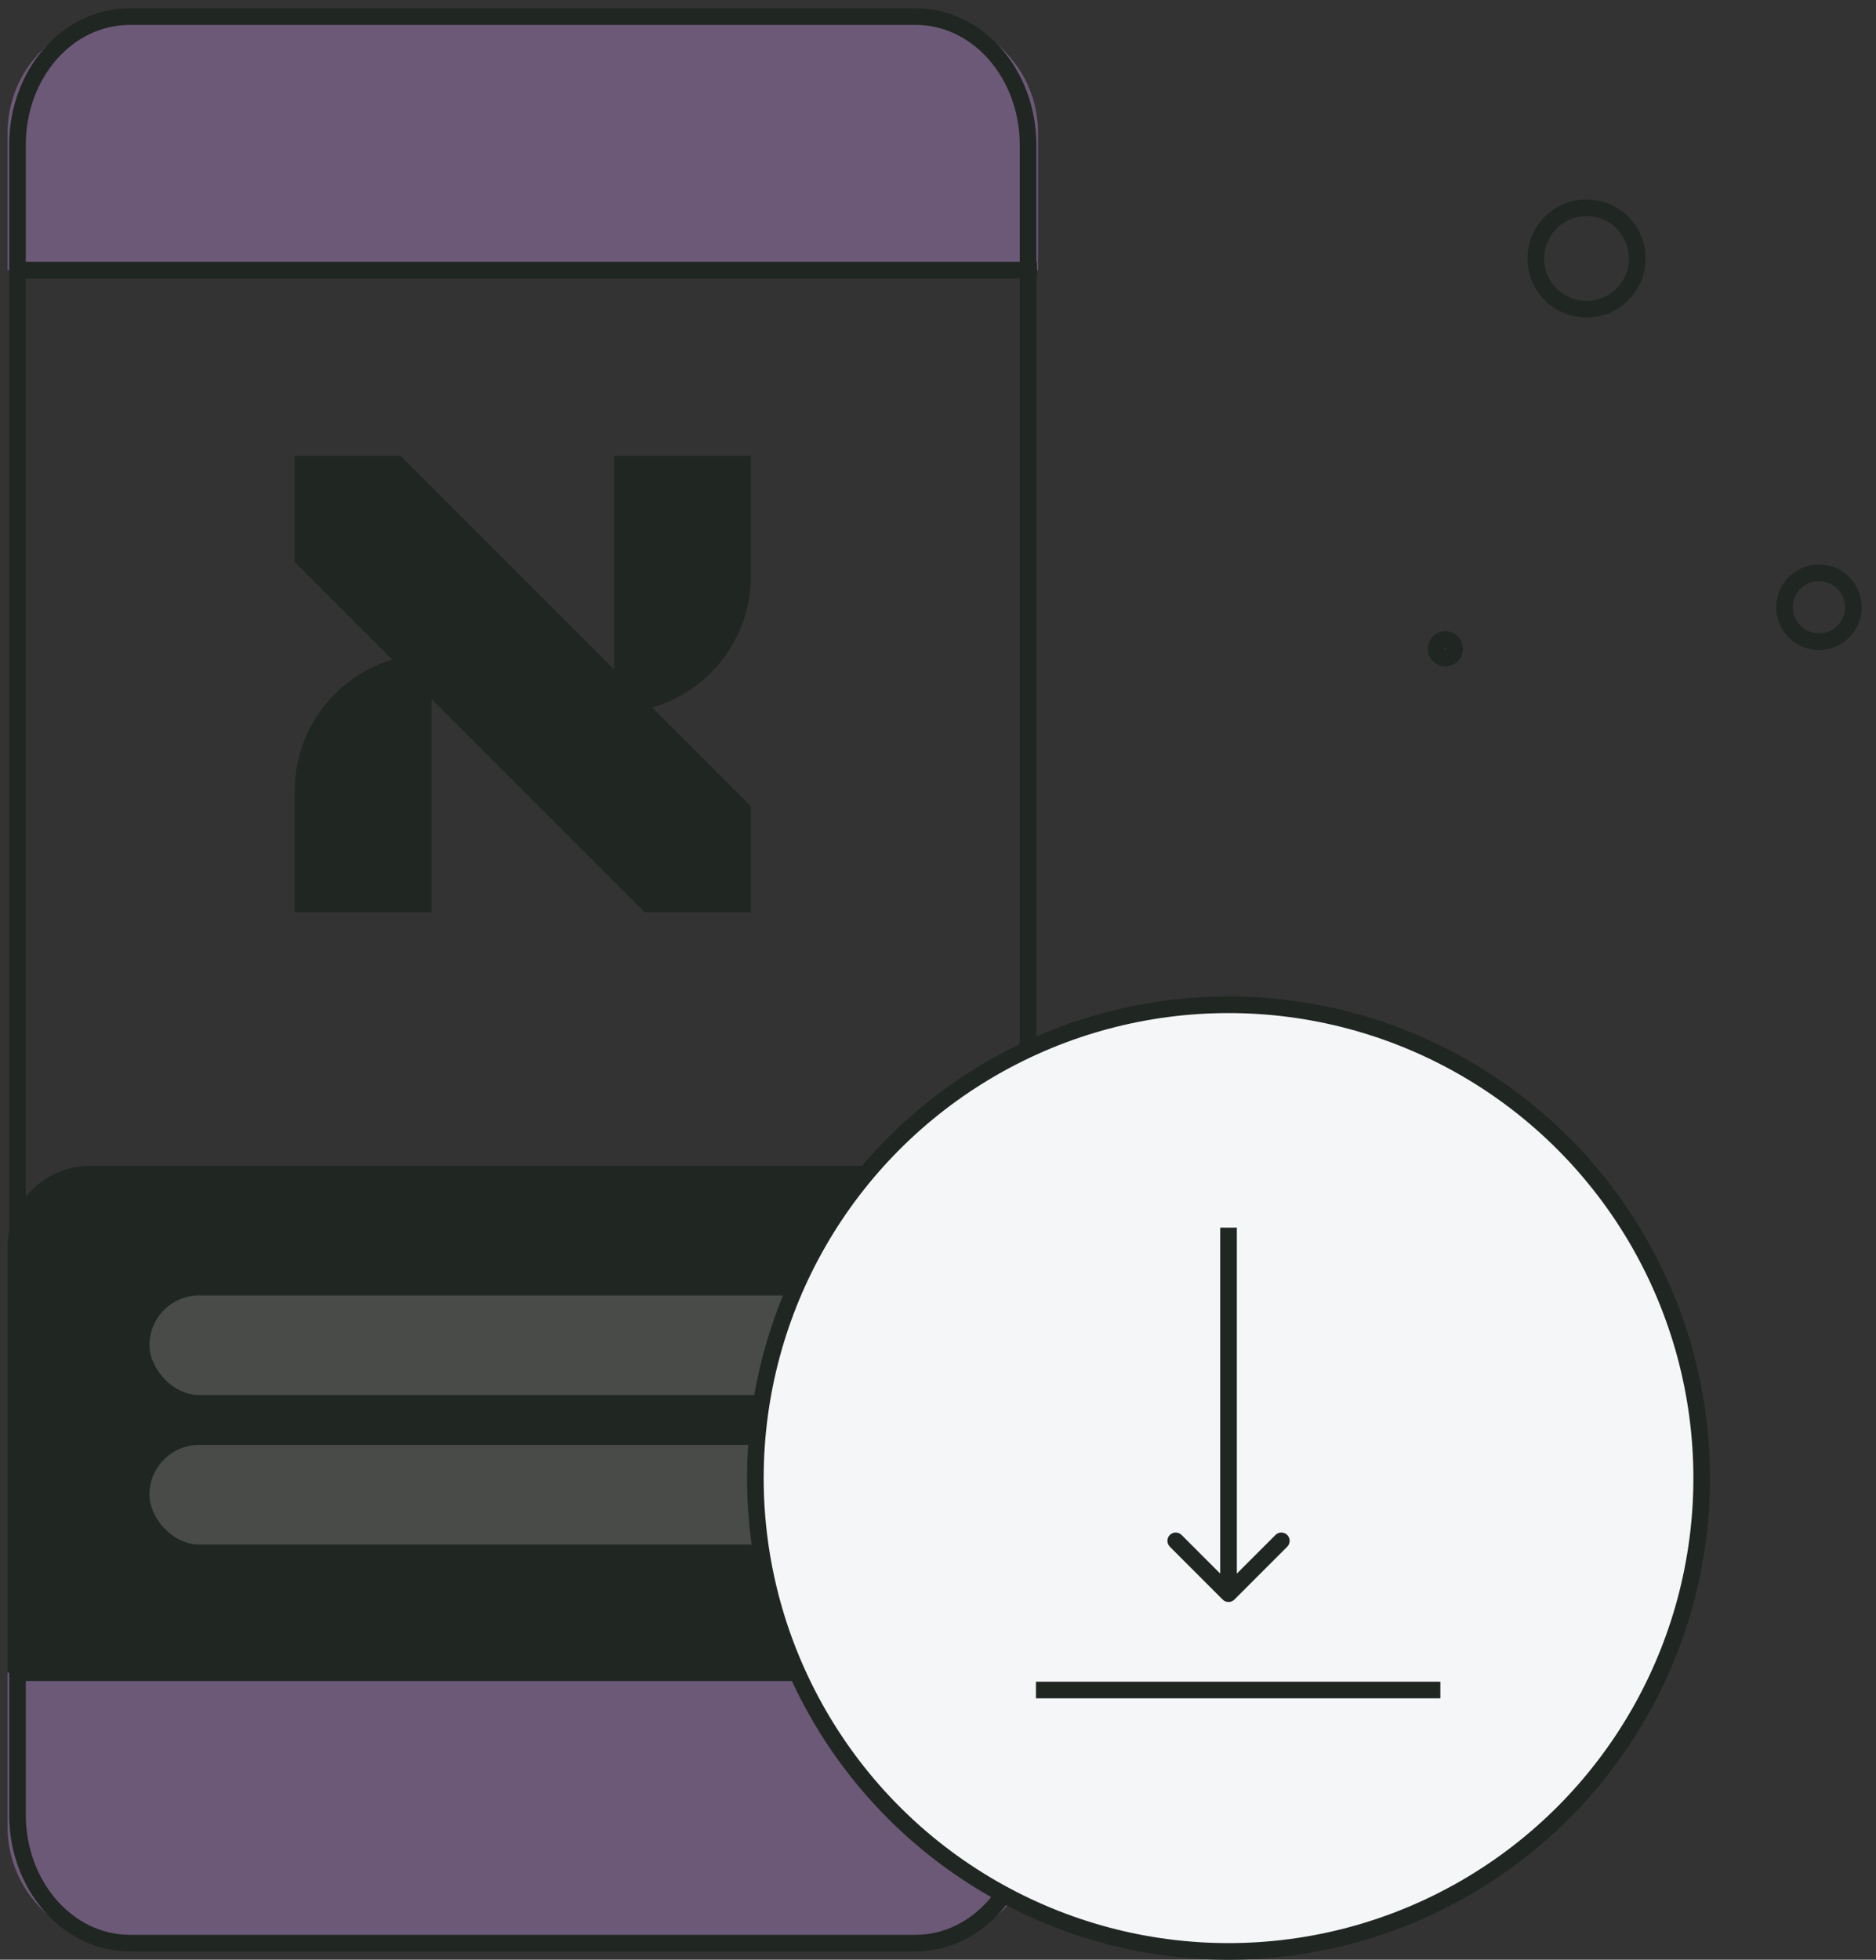
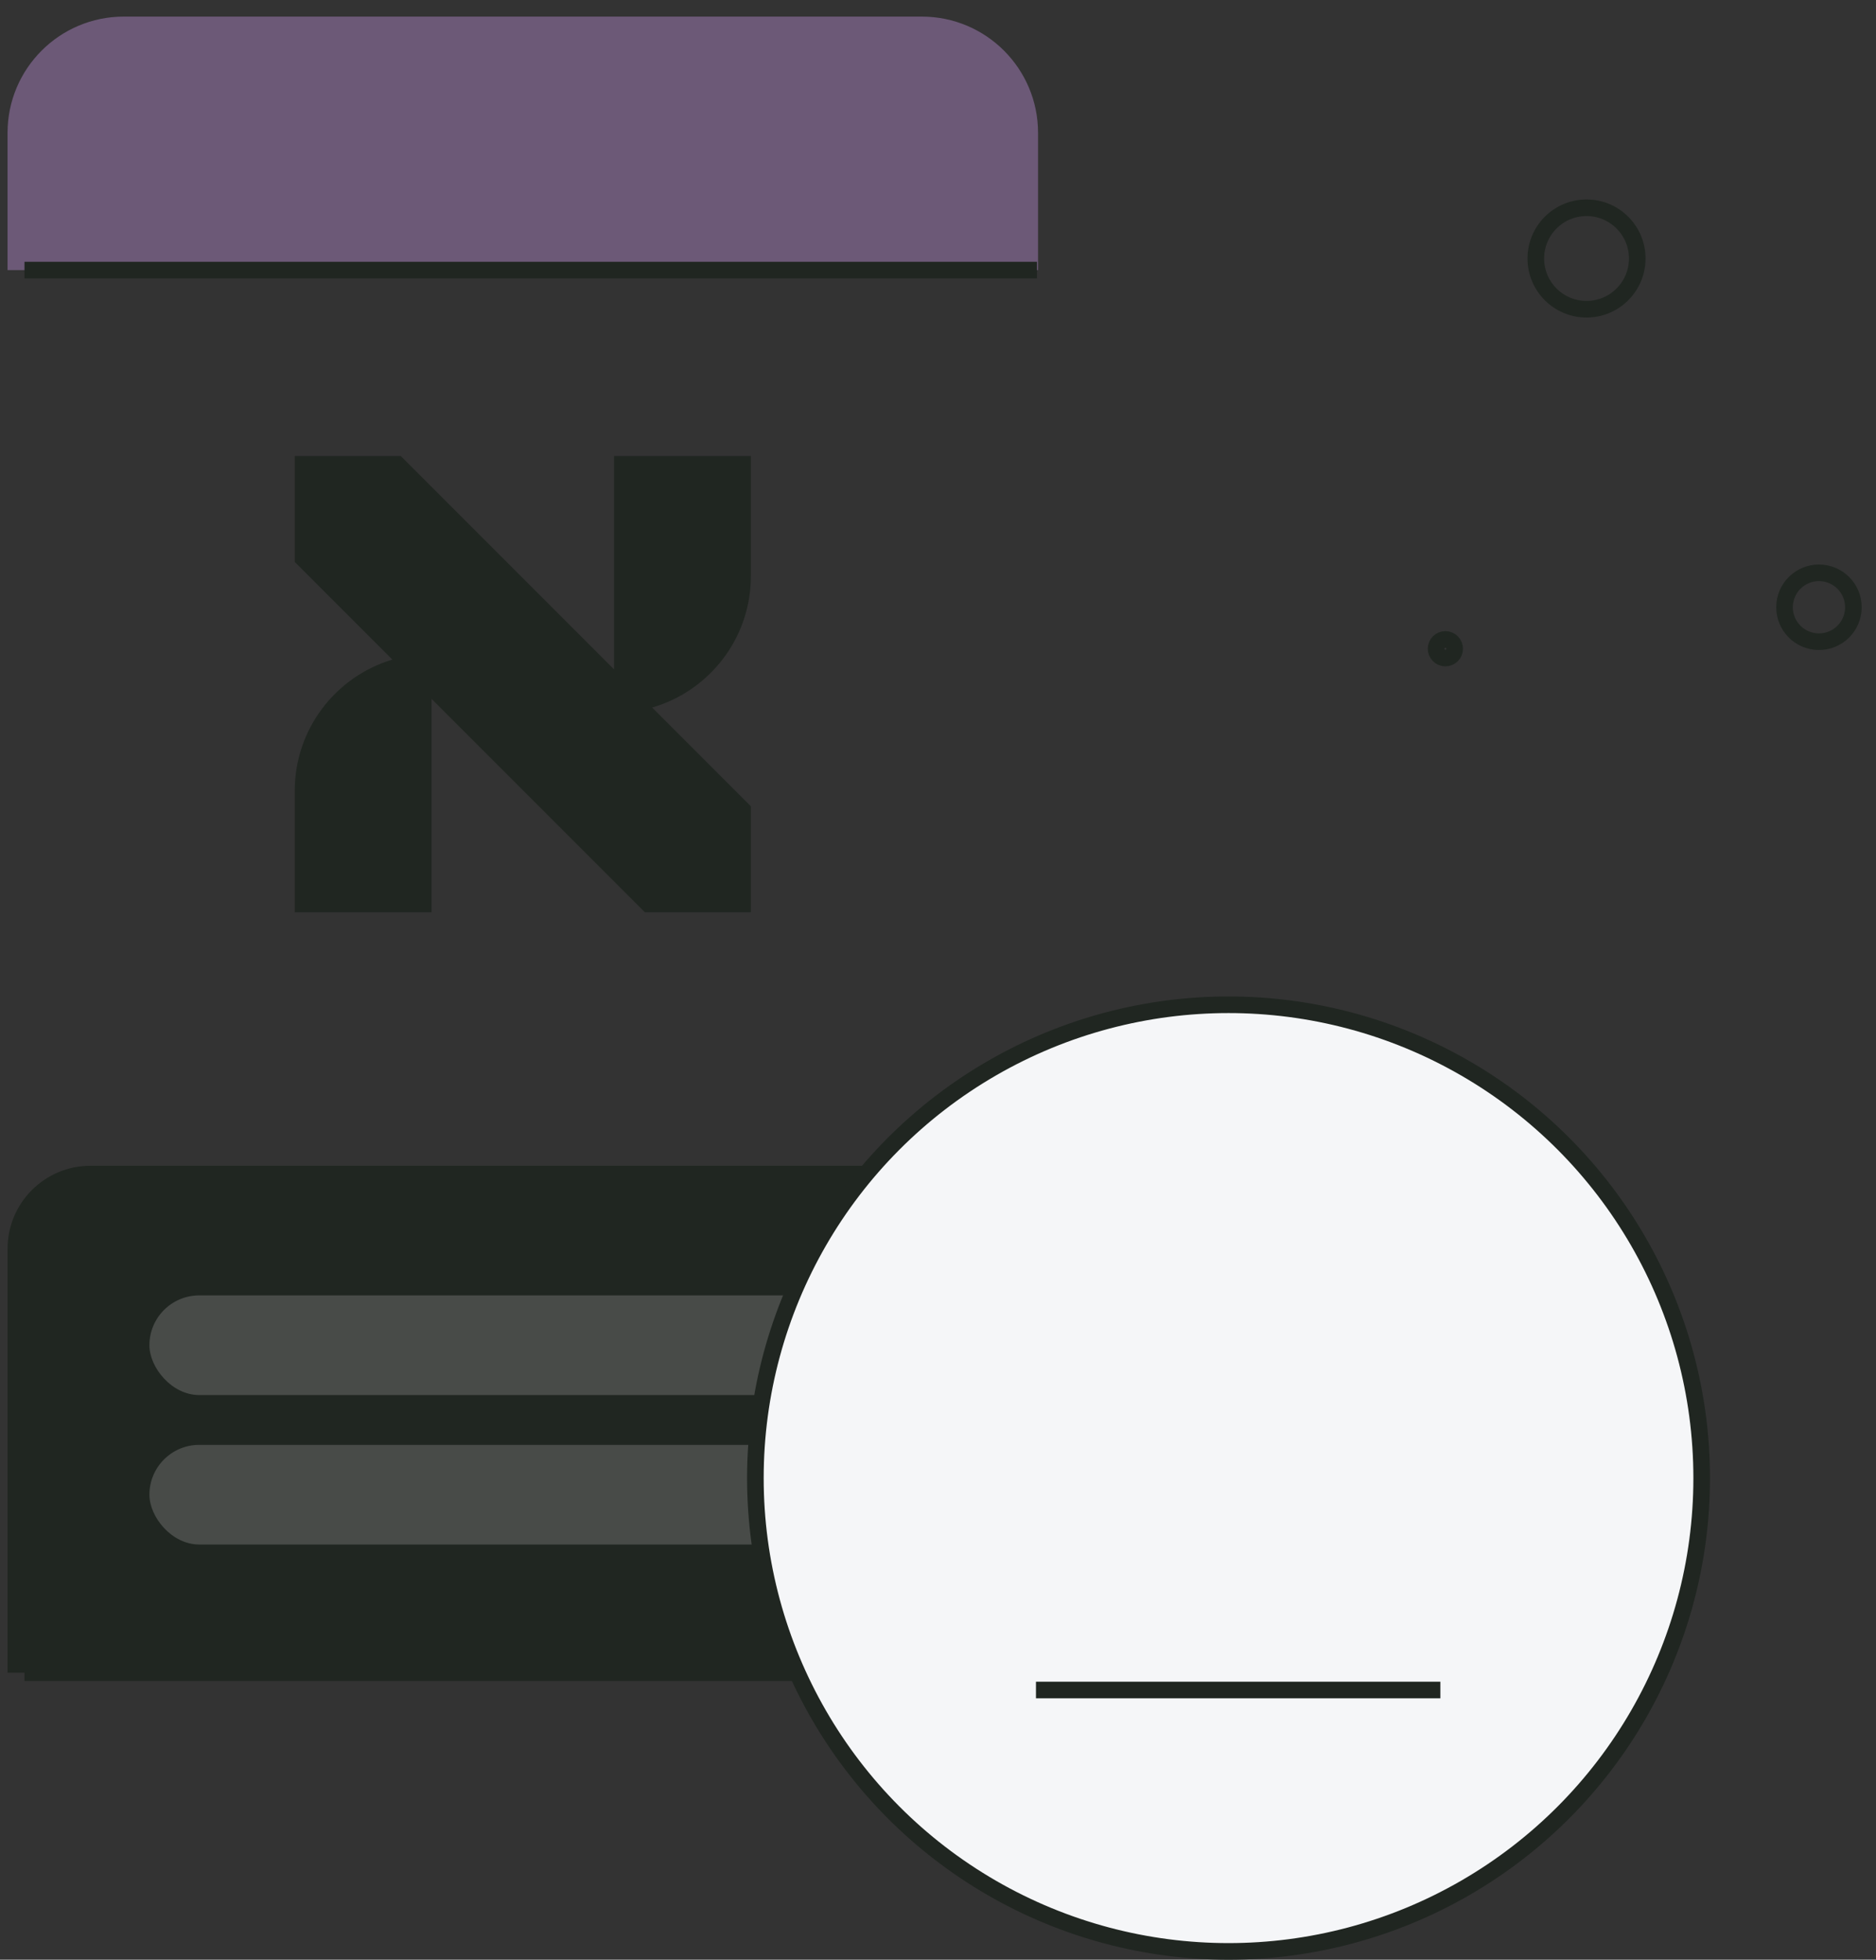
<svg xmlns="http://www.w3.org/2000/svg" width="113" height="118" viewBox="0 0 113 118" fill="none">
  <rect x="0" y="0" width="113" height="118" fill="#333333" stroke="none" />
  <path d="M0.455 75.193C0.455 72.431 2.694 70.193 5.455 70.193H58.543C61.304 70.193 63.543 72.431 63.543 75.193V100.719H0.455V75.193Z" fill="#202621" />
  <g opacity="0.5">
    <rect x="9" y="78" width="43" height="6" rx="3" fill="#707070" />
    <rect x="9" y="87" width="43" height="6" rx="3" fill="#707070" />
    <path d="M0.455 8C0.455 4.134 3.589 1 7.455 1H55.526C59.392 1 62.526 4.134 62.526 8V16.263H0.455V8Z" fill="#A57FBC" />
-     <path d="M62.525 110C62.525 113.866 59.391 117 55.525 117L7.455 117C3.589 117 0.455 113.866 0.455 110L0.455 100.719L62.525 100.719L62.525 110Z" fill="#A57FBC" />
  </g>
-   <path d="M55.161 1H7.816C4.063 1 1.053 4.441 1.053 8.733V109.267C1.053 113.52 4.063 117 7.816 117H55.161C58.88 117 61.924 113.52 61.924 109.267V8.733C61.924 4.441 58.88 1 55.161 1Z" stroke="#202621" stroke-linejoin="round" />
  <path d="M1.475 16.263H62.461" stroke="#202621" stroke-linejoin="round" />
  <path d="M1.475 100.719H62.461" stroke="#202621" stroke-linejoin="round" />
  <g clip-path="url(#clip0_1359_126)">
    <path d="M45.228 34.688V27.456H36.987V40.305L24.138 27.456H17.754V33.836L23.634 39.716C20.235 40.733 17.754 43.883 17.754 47.613V54.93H25.994V42.081L38.843 54.93H45.228V48.55L39.281 42.603C42.716 41.608 45.228 38.44 45.228 34.688Z" fill="#202621" />
  </g>
  <circle cx="95.564" cy="15.565" r="3.055" transform="rotate(90.153 95.564 15.565)" stroke="#202621" />
  <circle cx="109.564" cy="36.565" r="2.074" transform="rotate(90.153 109.564 36.565)" stroke="#202621" />
  <circle cx="87.062" cy="39.063" r="0.56" transform="rotate(90.153 87.062 39.063)" stroke="#202621" />
  <circle cx="74" cy="89" r="28.5" fill="#F5F6F8" stroke="#202621" />
  <path d="M62.401 101.76H86.76" stroke="#202621" stroke-linejoin="round" />
-   <path d="M73.647 96.314C73.842 96.509 74.158 96.509 74.354 96.314L77.536 93.132C77.731 92.936 77.731 92.62 77.536 92.424C77.34 92.229 77.024 92.229 76.829 92.424L74 95.253L71.172 92.424C70.976 92.229 70.66 92.229 70.465 92.424C70.269 92.62 70.269 92.936 70.465 93.132L73.647 96.314ZM73.5 73.92L73.5 95.96L74.5 95.96L74.5 73.92L73.5 73.92Z" fill="#202621" />
  <defs>
    <clipPath id="clip0_1359_126">
      <rect width="27.474" height="27.474" fill="white" transform="translate(17.754 27.456)" />
    </clipPath>
  </defs>
</svg>